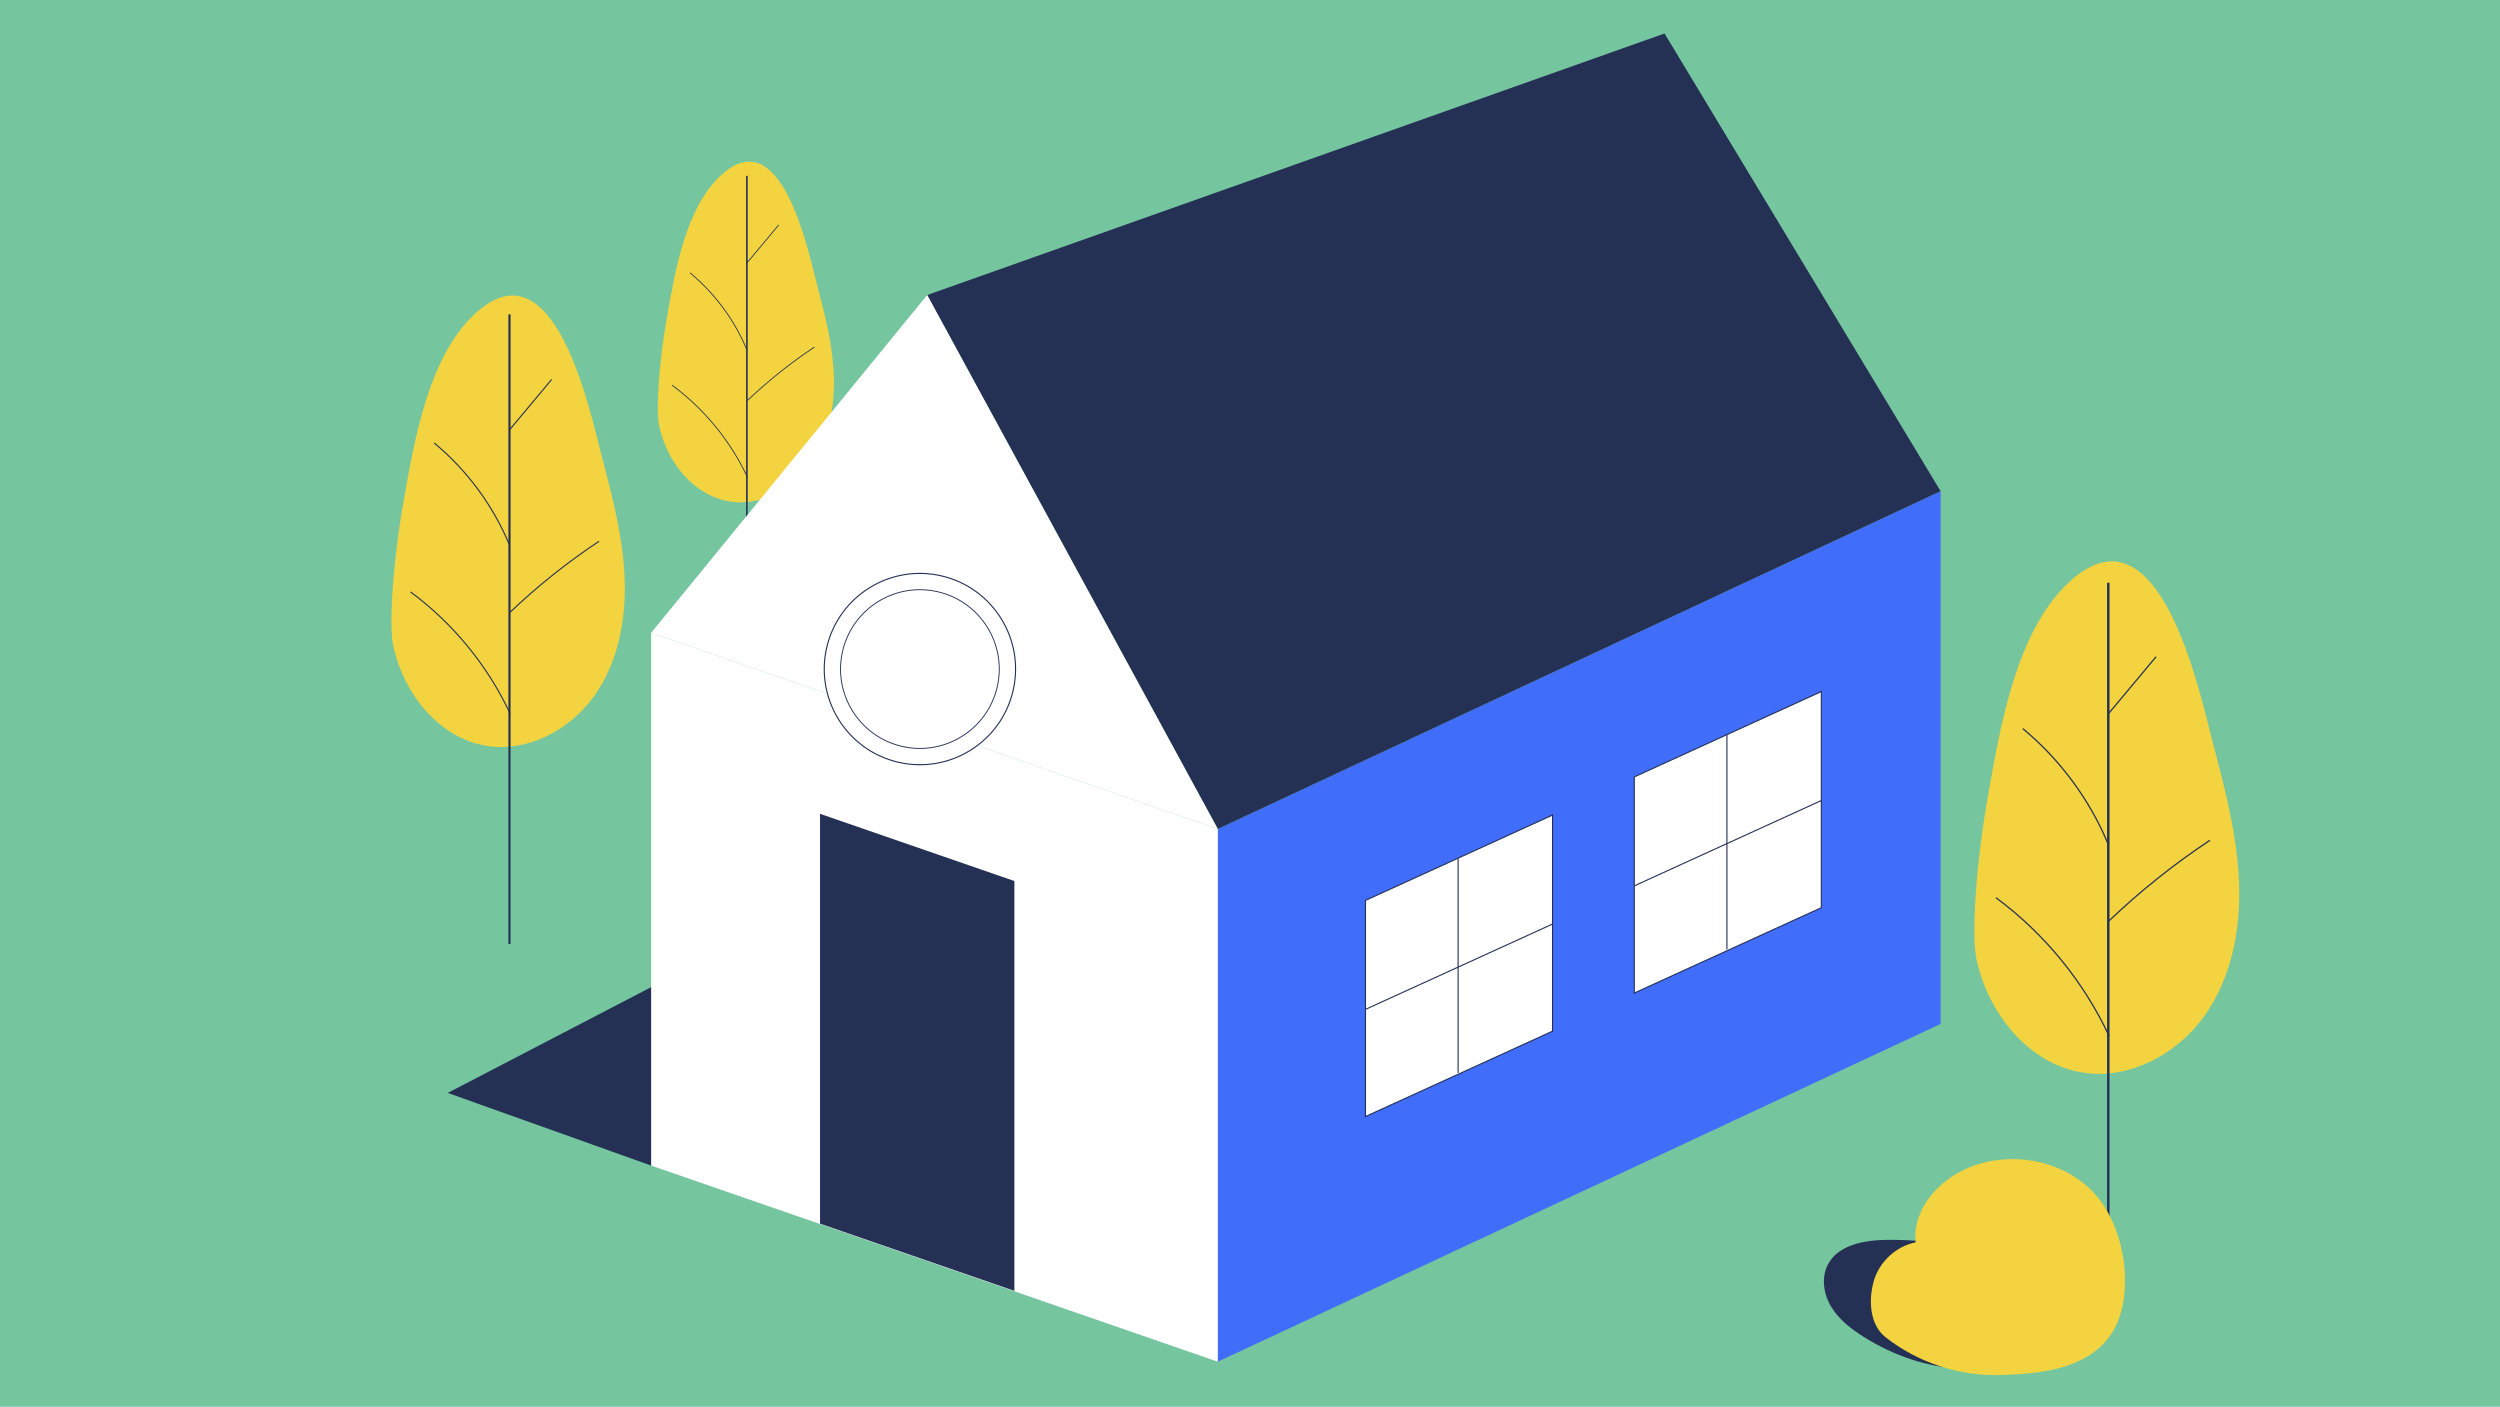
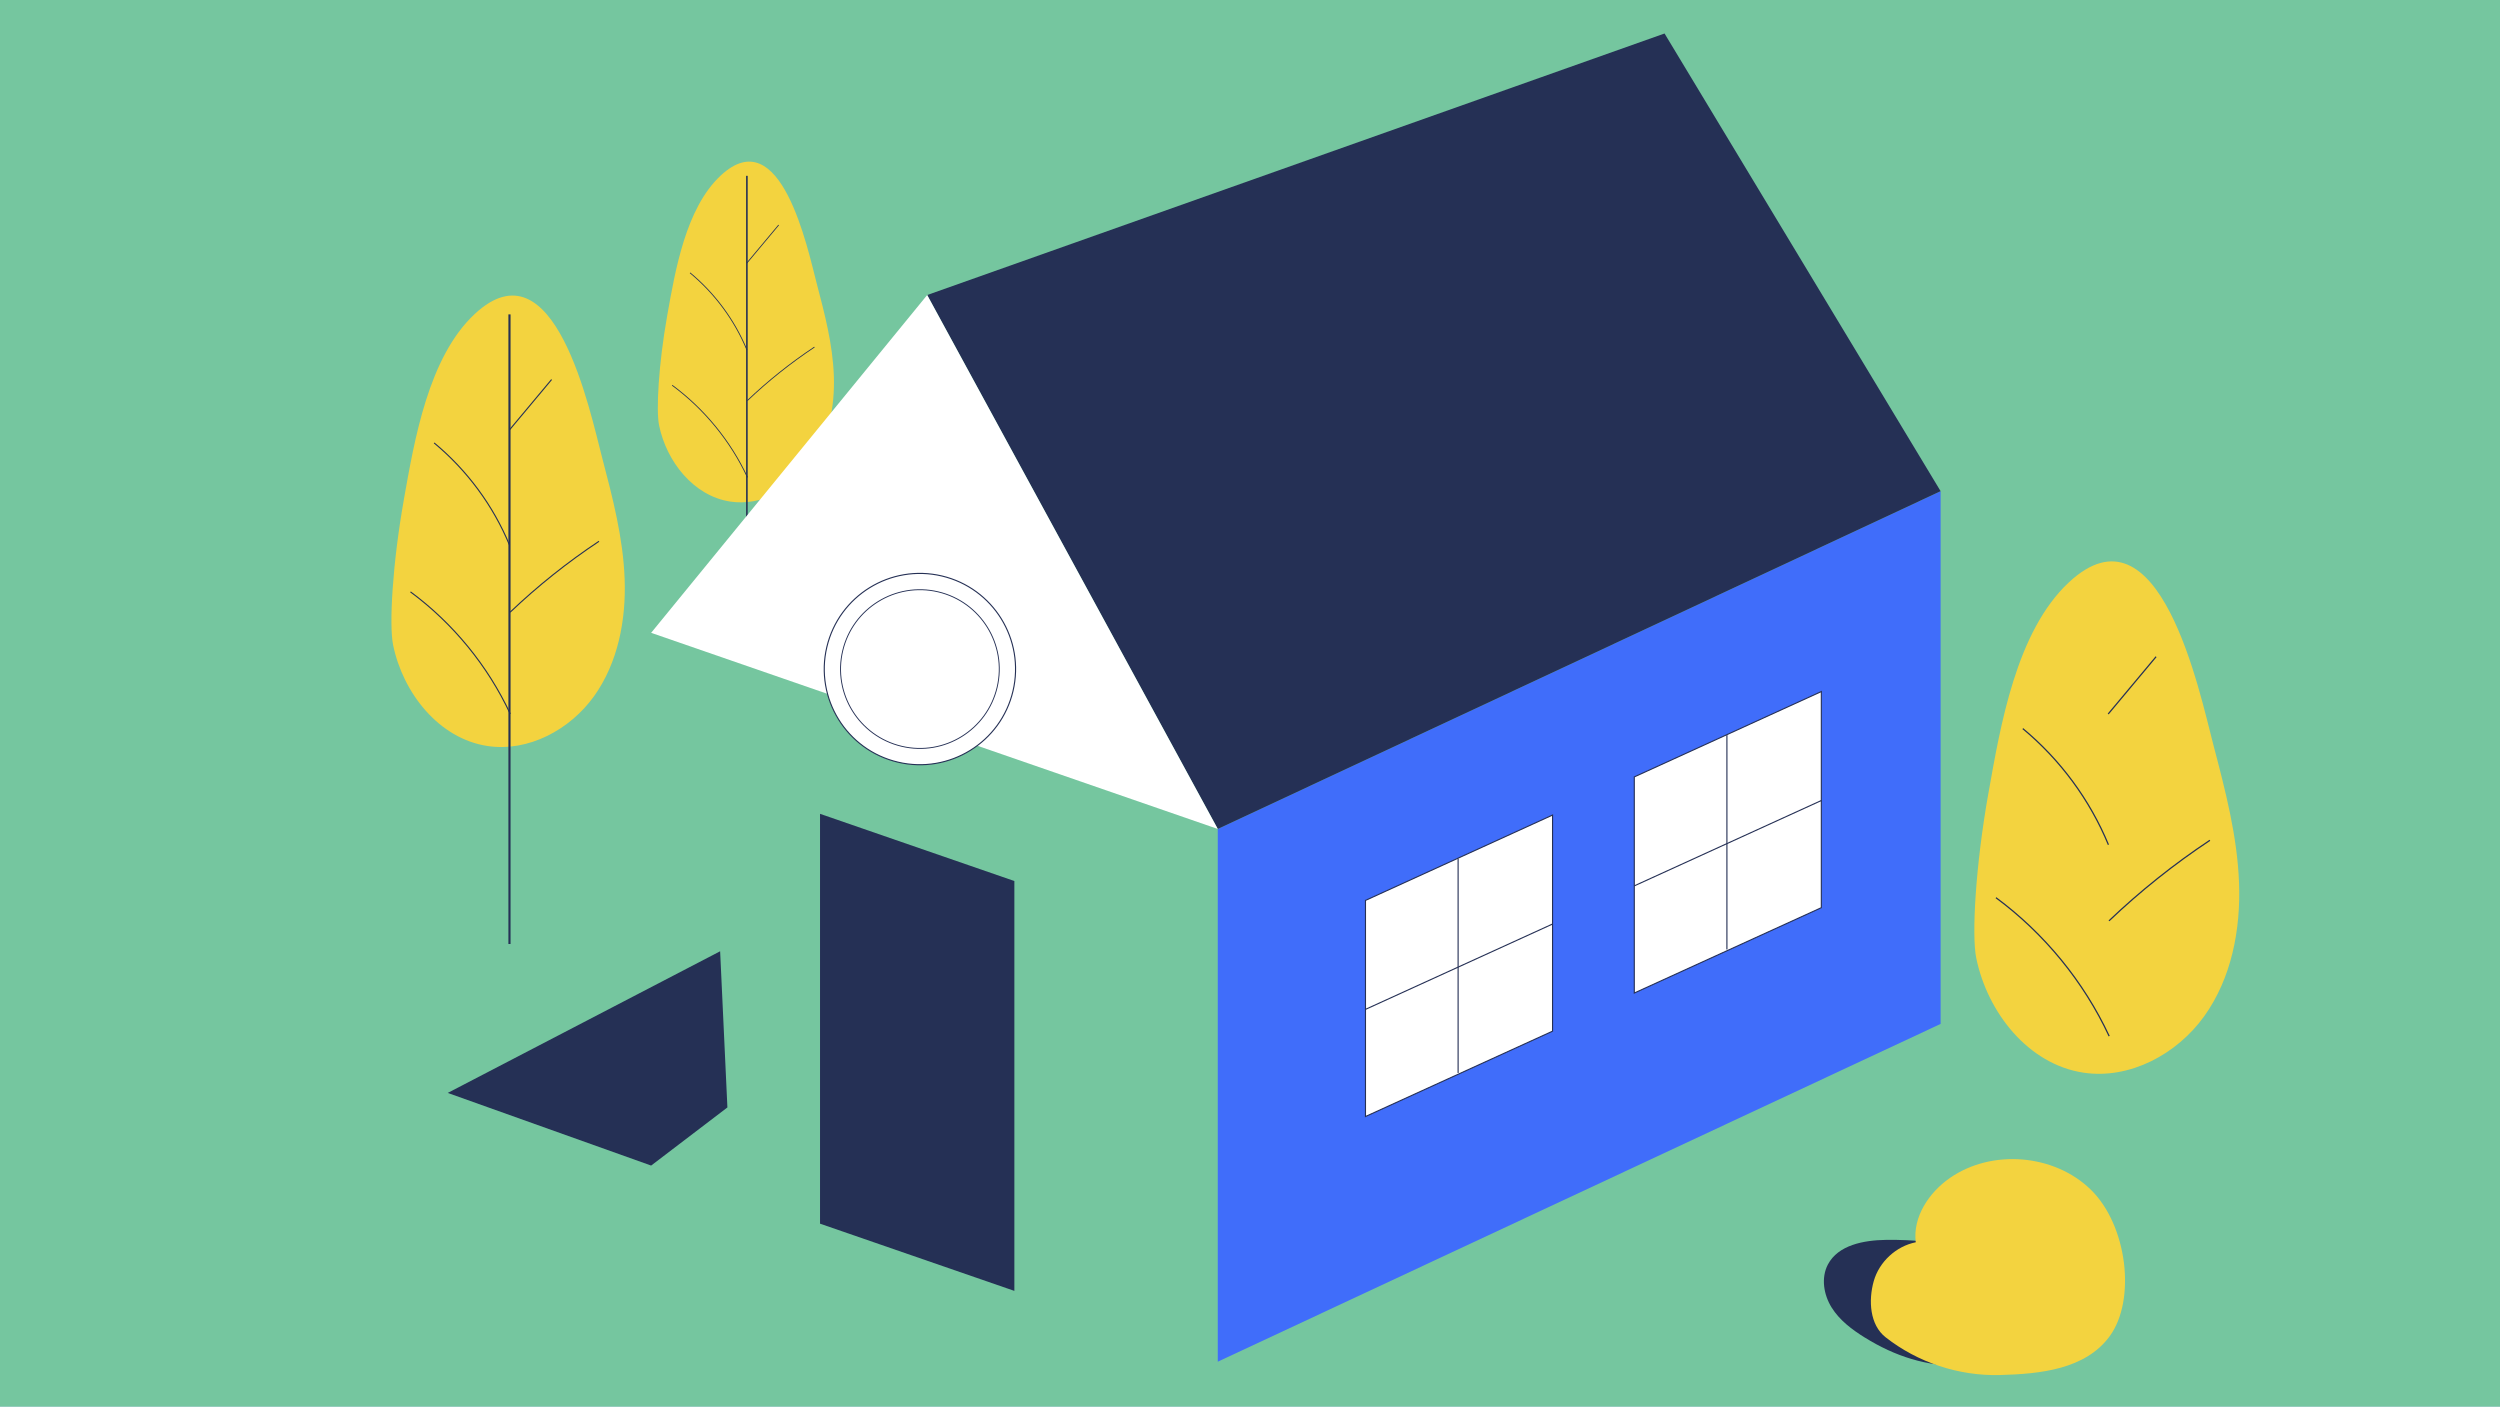
<svg xmlns="http://www.w3.org/2000/svg" width="1166" height="656" viewBox="0 0 1166 656" fill="none">
  <rect x="0" y="0" width="1166" height="656" fill="#808080" stroke="none" />
  <g clip-path="url(#clip0_361_14925)">
    <rect width="1166" height="656" fill="#B2EBF9" />
    <path d="M1178.15 -344H-12.15V736H1178.15V-344Z" fill="#75C69F" />
    <path d="M311.21 147.05C307.12 170.04 305.97 191.39 307.39 198.36C310.86 215.3 323.54 231.37 340.64 233.94C354.98 236.1 369.65 228.22 378.1 216.44C386.55 204.65 389.43 189.6 388.9 175.11C388.36 160.62 384.66 146.45 380.97 132.42C376.69 116.11 364.24 55.65 336.1 81.91C319.82 97.1 314.91 126.29 311.21 147.05Z" fill="#F3D33F" />
    <path d="M348.35 82V303.62" stroke="#253055" stroke-width="0.75" stroke-miterlimit="10" />
    <path d="M379.86 161.87C368.73 169.26 358.24 177.63 348.56 186.84" stroke="#253055" stroke-width="0.39" stroke-miterlimit="10" />
    <path d="M348.39 163.26C342.63 149.34 333.43 136.86 321.83 127.24" stroke="#253055" stroke-width="0.39" stroke-miterlimit="10" />
    <path d="M348.31 122.71C353.26 116.79 358.21 110.86 363.17 104.94" stroke="#253055" stroke-width="0.39" stroke-miterlimit="10" />
    <path d="M348.62 222.62C340.71 205.69 328.52 190.79 313.5 179.68" stroke="#253055" stroke-width="0.39" stroke-miterlimit="10" />
    <path d="M303.69 543.62L208.82 509.74L335.87 443.67L339.26 516.51L303.69 543.62Z" fill="#253055" />
    <path d="M905.1 477.55L567.97 635.1V386.63L905.1 229.08V477.55Z" fill="#406DFA" />
-     <path d="M303.69 543.62L567.97 635.1V386.63L303.69 295.15V543.62Z" fill="white" />
    <path d="M382.46 570.72L473.1 602.07V410.91L382.46 379.57V570.72Z" fill="#253055" />
    <path d="M567.97 386.63L432.44 137.6L776.34 15.62L905.1 229.08L567.97 386.63Z" fill="#253055" />
    <path d="M432.44 137.6L303.69 295.15L567.97 386.63L432.44 137.6Z" fill="white" />
    <path d="M724.11 480.94L636.86 520.75V419.95L724.11 380.14V480.94Z" fill="white" stroke="#253055" stroke-width="0.52" stroke-miterlimit="10" />
    <path d="M680.06 400.47V500.42" stroke="#253055" stroke-width="0.52" stroke-miterlimit="10" />
    <path d="M636.86 470.77L724.11 430.96" stroke="#253055" stroke-width="0.52" stroke-miterlimit="10" />
    <path d="M849.47 423.34L762.23 463.15V362.35L849.47 322.54V423.34Z" fill="white" stroke="#253055" stroke-width="0.52" stroke-miterlimit="10" />
    <path d="M805.43 342.87V442.82" stroke="#253055" stroke-width="0.52" stroke-miterlimit="10" />
    <path d="M762.23 413.17L849.47 373.36" stroke="#253055" stroke-width="0.52" stroke-miterlimit="10" />
    <path d="M472.462 322.301C478.122 298.323 463.271 274.296 439.292 268.637C415.314 262.977 391.287 277.828 385.628 301.807C379.969 325.785 394.819 349.812 418.798 355.471C442.776 361.13 466.803 346.28 472.462 322.301Z" fill="white" stroke="#253055" stroke-width="0.52" stroke-miterlimit="10" />
    <path d="M465.065 320.555C469.761 300.662 457.44 280.729 437.547 276.034C417.653 271.338 397.72 283.659 393.025 303.552C388.329 323.446 400.65 343.379 420.544 348.074C440.437 352.769 460.37 340.449 465.065 320.555Z" fill="white" stroke="#253055" stroke-width="0.43" stroke-miterlimit="10" />
    <path d="M188.4 232.81C182.98 263.27 181.45 291.56 183.34 300.79C187.93 323.24 204.74 344.53 227.39 347.94C246.39 350.8 265.83 340.36 277.03 324.75C288.22 309.13 292.05 289.19 291.33 269.98C290.62 250.78 285.71 232.01 280.83 213.42C275.15 191.8 258.67 111.7 221.37 146.49C199.8 166.61 193.29 205.29 188.39 232.81H188.4Z" fill="#F3D33F" />
    <path d="M237.62 146.63V440.28" stroke="#253055" stroke-miterlimit="10" />
    <path d="M279.37 252.46C264.62 262.25 250.73 273.34 237.9 285.55" stroke="#253055" stroke-width="0.52" stroke-miterlimit="10" />
    <path d="M237.67 254.3C230.04 235.85 217.85 219.32 202.48 206.58" stroke="#253055" stroke-width="0.52" stroke-miterlimit="10" />
    <path d="M237.57 200.57C244.13 192.72 250.69 184.87 257.26 177.02" stroke="#253055" stroke-width="0.52" stroke-miterlimit="10" />
    <path d="M237.98 332.95C227.5 310.52 211.35 290.77 191.45 276.05" stroke="#253055" stroke-width="0.52" stroke-miterlimit="10" />
    <path d="M927.45 369.61C921.3 404.19 919.57 436.29 921.71 446.77C926.92 472.25 946 496.41 971.71 500.29C993.28 503.54 1015.34 491.69 1028.05 473.96C1040.76 456.23 1045.1 433.59 1044.29 411.8C1043.48 390 1037.91 368.7 1032.37 347.6C1025.93 323.07 1007.21 232.15 964.89 271.64C940.41 294.48 933.02 338.38 927.46 369.61H927.45Z" fill="#F3D33F" />
-     <path d="M983.31 271.79V605.08" stroke="#253055" stroke-width="1.14" stroke-miterlimit="10" />
    <path d="M1030.7 391.91C1013.96 403.03 998.19 415.61 983.63 429.47" stroke="#253055" stroke-width="0.59" stroke-miterlimit="10" />
    <path d="M983.37 393.99C974.71 373.05 960.87 354.28 943.43 339.82" stroke="#253055" stroke-width="0.59" stroke-miterlimit="10" />
    <path d="M983.26 333.01C990.71 324.1 998.16 315.19 1005.6 306.28" stroke="#253055" stroke-width="0.59" stroke-miterlimit="10" />
    <path d="M983.72 483.26C971.83 457.8 953.5 435.39 930.91 418.68" stroke="#253055" stroke-width="0.59" stroke-miterlimit="10" />
-     <path d="M869.72 623.82C863.77 620.12 857.98 615.77 854.27 609.82C850.56 603.87 849.27 596.02 852.51 589.8C857.29 580.64 869.3 578.43 879.64 578.28C905.54 577.91 931.42 583.84 954.88 594.82C959.82 597.13 964.78 599.76 968.38 603.86C971.98 607.96 973.97 613.87 972.14 619C970.26 624.25 965.02 627.47 959.91 629.7C929.23 643.14 897.92 641.35 869.72 623.81V623.82Z" fill="#253055" />
+     <path d="M869.72 623.82C863.77 620.12 857.98 615.77 854.27 609.82C850.56 603.87 849.27 596.02 852.51 589.8C857.29 580.64 869.3 578.43 879.64 578.28C905.54 577.91 931.42 583.84 954.88 594.82C959.82 597.13 964.78 599.76 968.38 603.86C971.98 607.96 973.97 613.87 972.14 619C929.23 643.14 897.92 641.35 869.72 623.81V623.82Z" fill="#253055" />
    <path d="M983.94 623.24C972.66 638.62 951.73 640.83 932.66 641.32C913.6 641.81 894.43 635.47 879.43 623.69C872.06 617.91 871.37 606.56 873.91 597.54C876.45 588.53 884.32 581.24 893.5 579.4C892.06 567.57 899.68 556.17 909.47 549.38C929.03 535.82 958.06 538.23 975.12 554.83C992.17 571.43 996.37 606.28 983.95 623.22L983.94 623.24Z" fill="#F3D33F" />
  </g>
  <defs>
    <clipPath id="clip0_361_14925">
      <rect width="1166" height="656" fill="white" />
    </clipPath>
  </defs>
</svg>